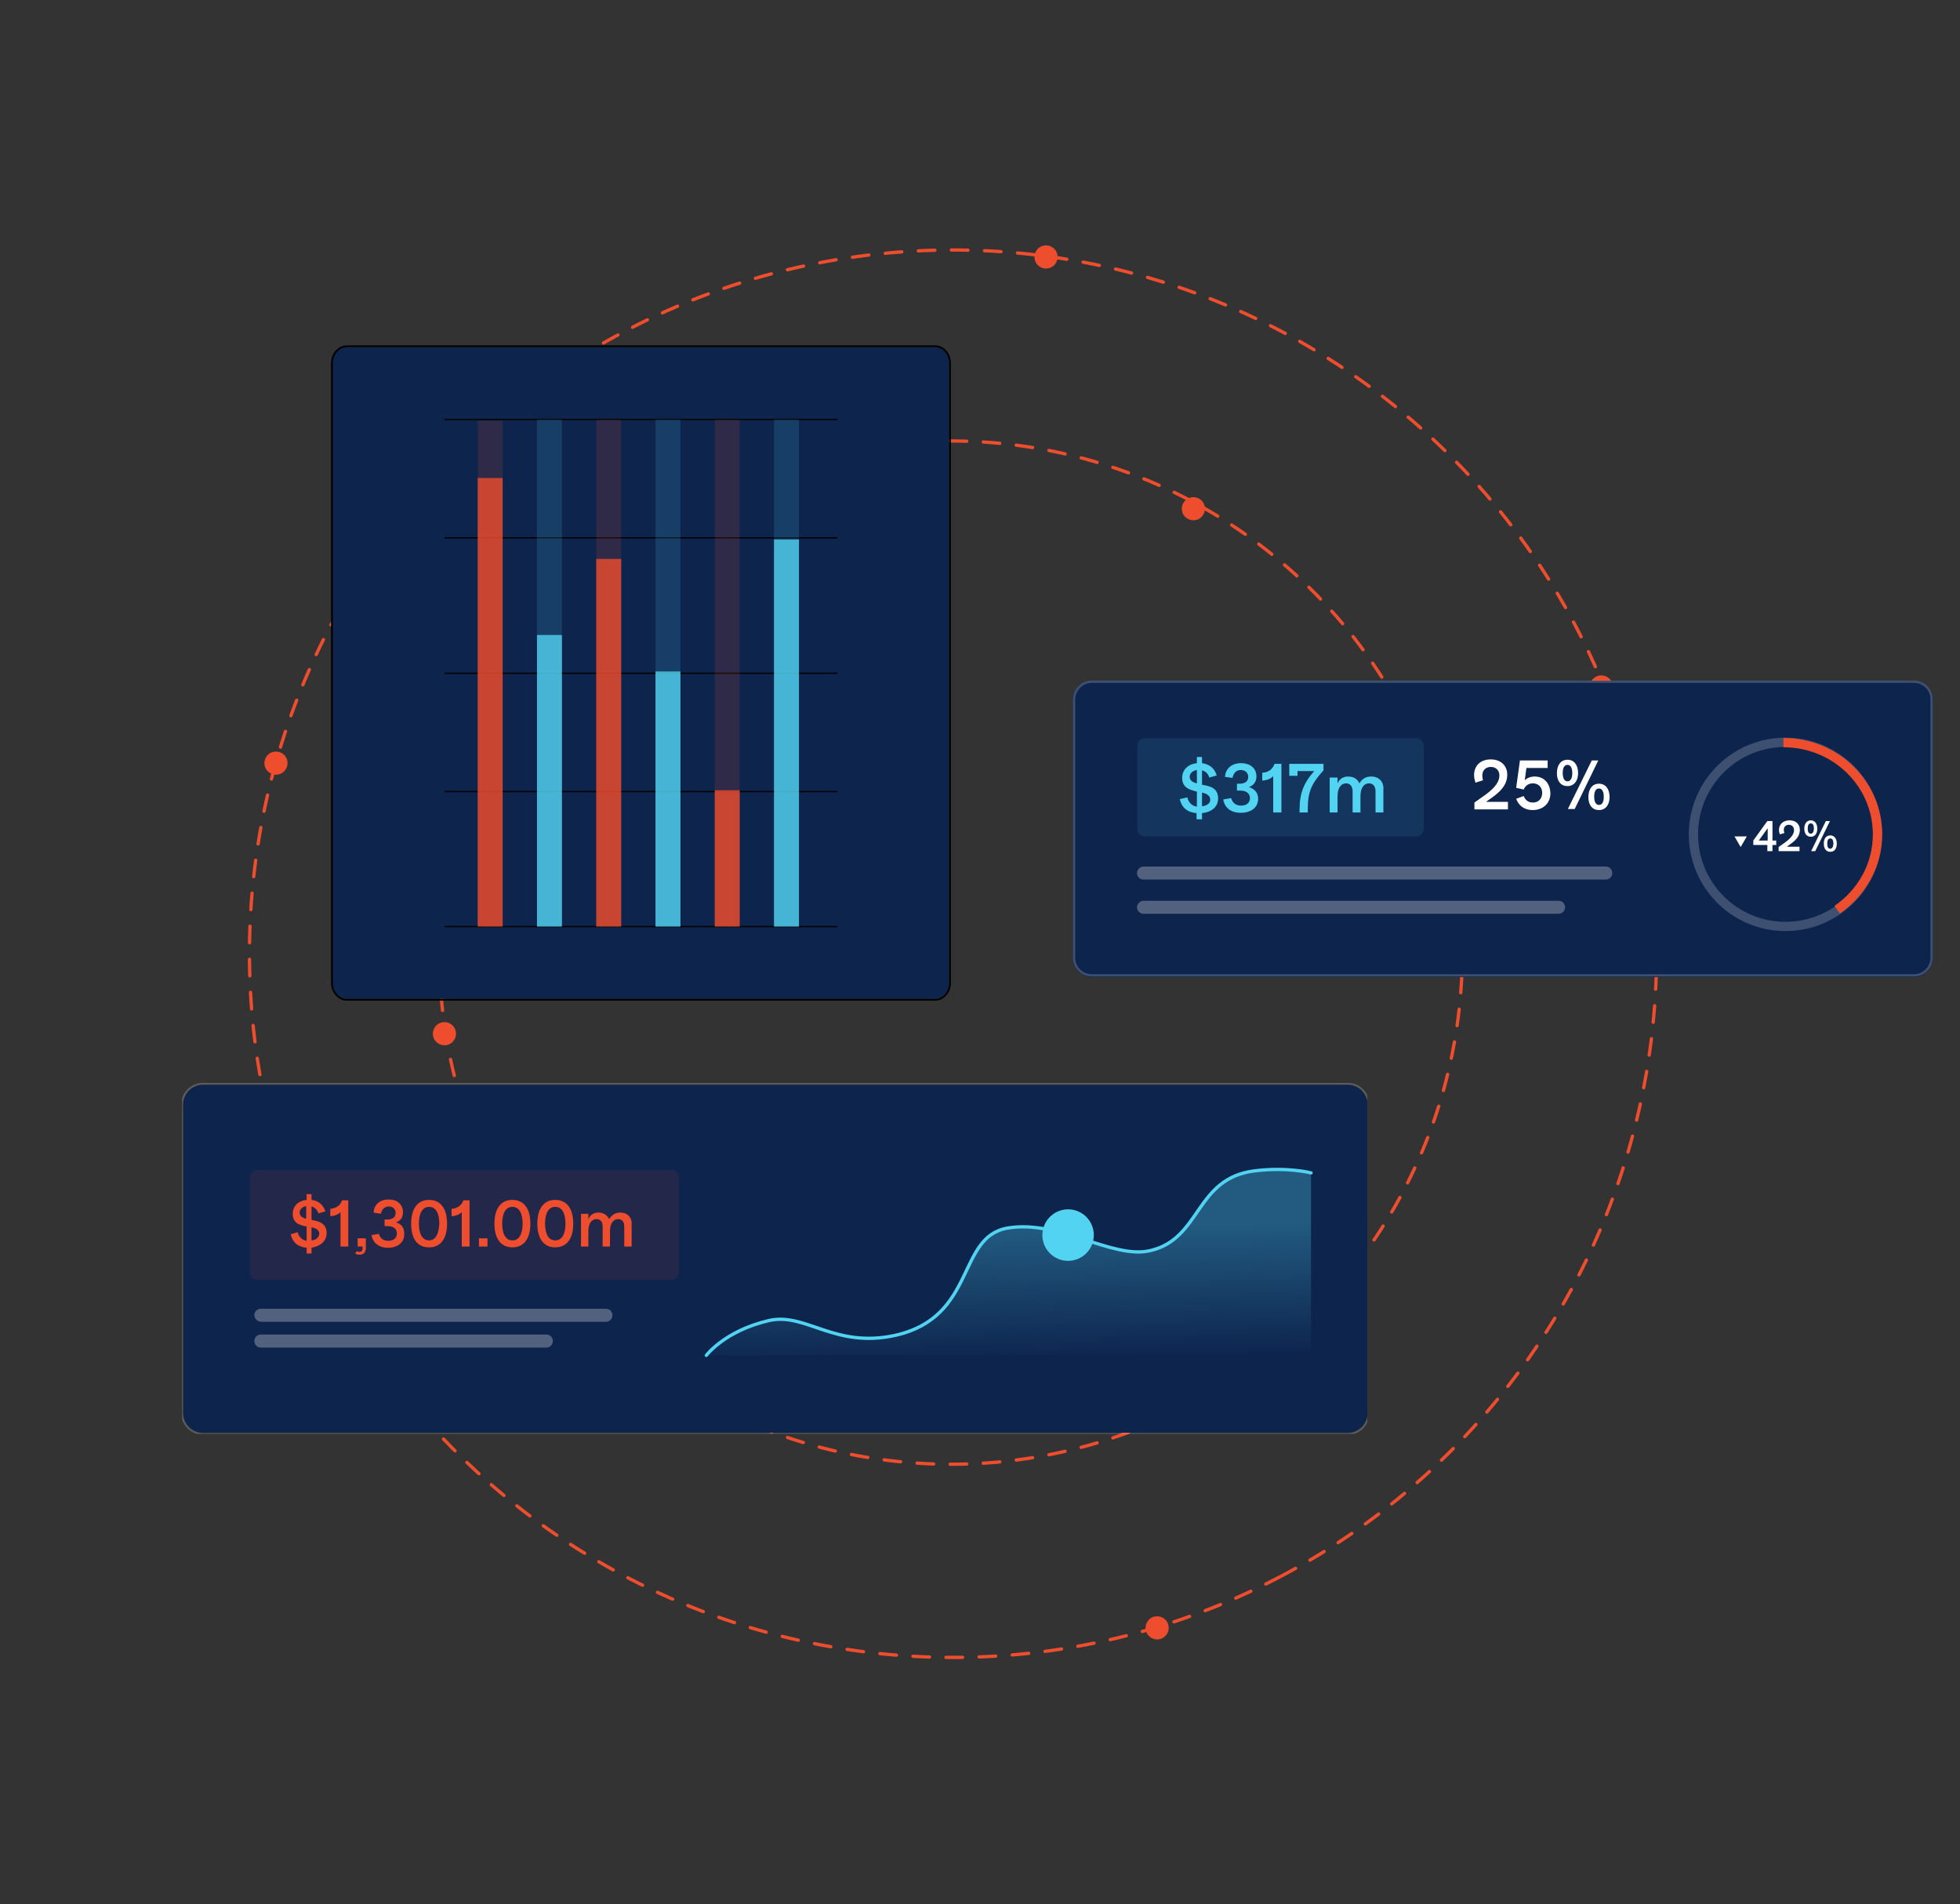
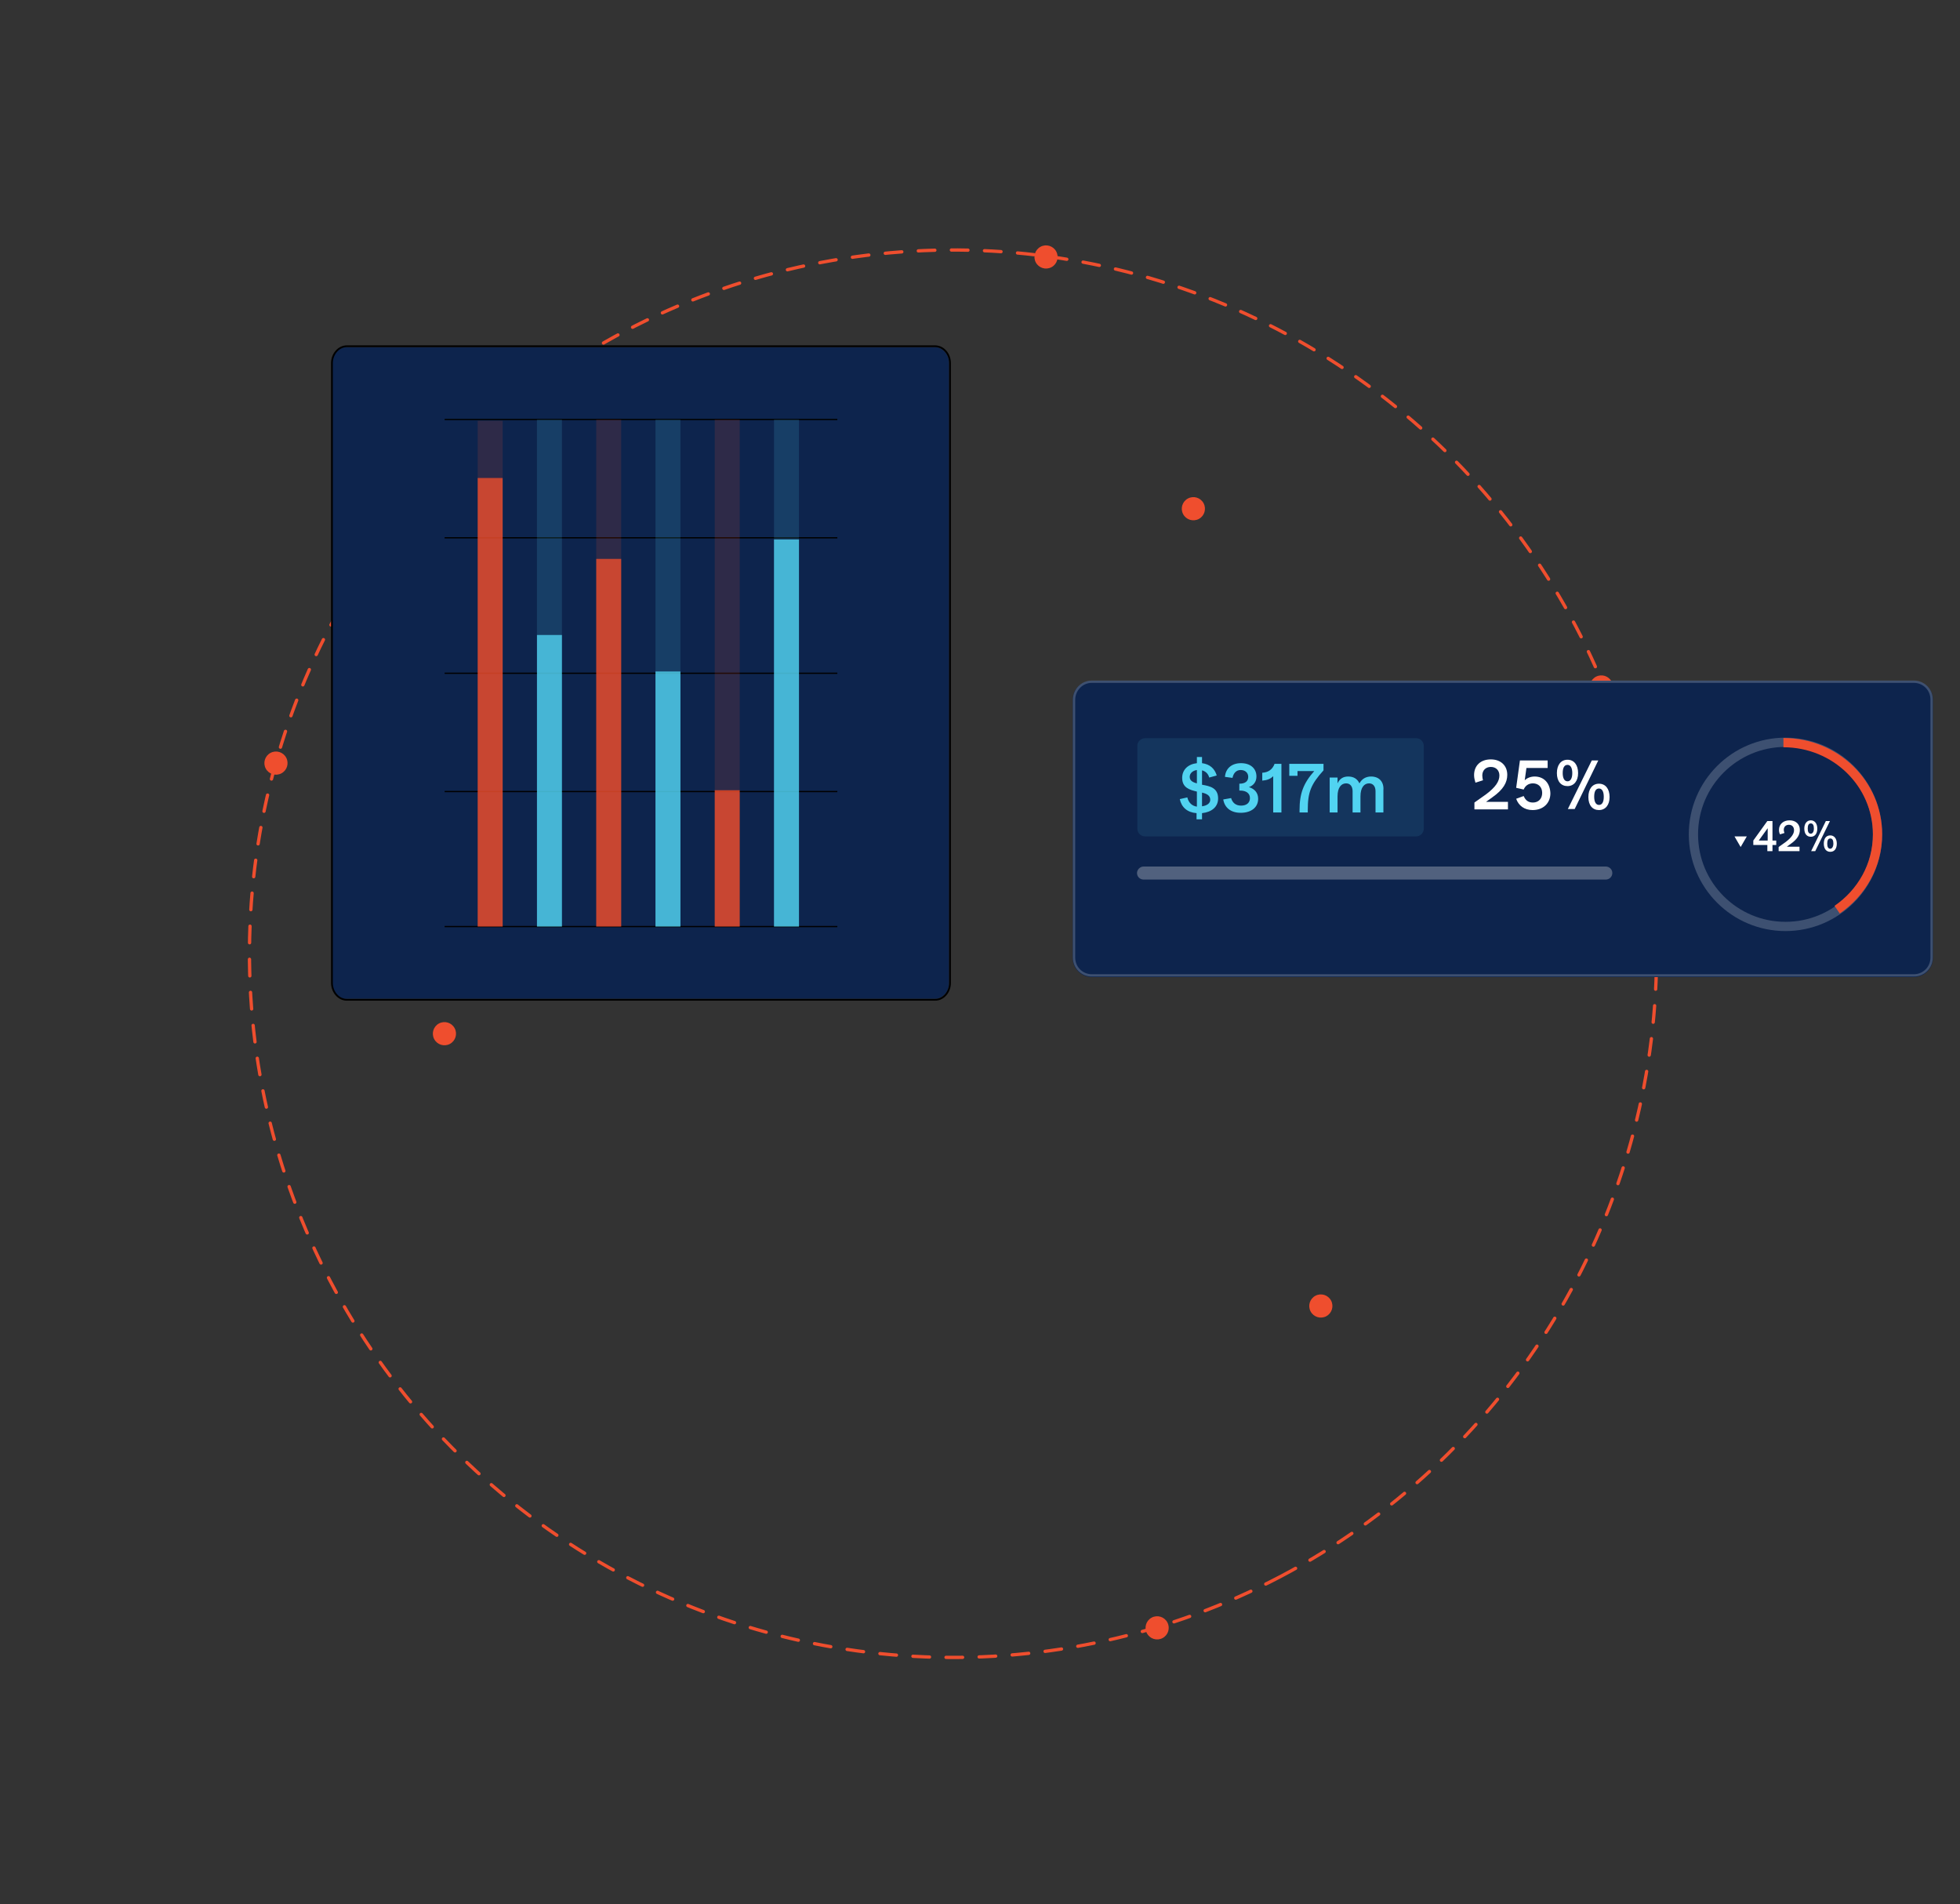
<svg xmlns="http://www.w3.org/2000/svg" width="592" height="575" viewBox="0 0 592 575" fill="none">
  <rect x="0" y="0" width="592" height="575" fill="#333333" stroke="none" />
  <circle cx="287.848" cy="287.992" r="212.5" transform="rotate(62.257 287.848 287.992)" stroke="#EF4E2E" stroke-linecap="round" stroke-dasharray="5 5" />
-   <circle cx="287.181" cy="287.66" r="154.5" transform="rotate(62.257 287.181 287.66)" stroke="#EF4E2E" stroke-linecap="round" stroke-dasharray="5 5" />
  <circle cx="315.943" cy="77.596" r="3.5" transform="rotate(62.257 315.943 77.596)" fill="#EF4E2E" />
  <circle cx="360.448" cy="153.618" r="3.5" transform="rotate(62.257 360.448 153.618)" fill="#EF4E2E" />
  <circle cx="483.67" cy="207.445" r="3.5" transform="rotate(62.257 483.67 207.445)" fill="#EF4E2E" />
  <circle cx="398.947" cy="394.372" r="3.5" transform="rotate(62.257 398.947 394.372)" fill="#EF4E2E" />
  <circle cx="134.239" cy="312.143" r="3.5" transform="rotate(62.257 134.239 312.143)" fill="#EF4E2E" />
  <circle cx="83.355" cy="230.437" r="3.5" transform="rotate(62.257 83.355 230.437)" fill="#EF4E2E" />
  <circle cx="349.504" cy="491.56" r="3.5" transform="rotate(62.257 349.504 491.56)" fill="#EF4E2E" />
  <path d="M330.091 236.138C330.607 235.932 330.917 235.621 330.917 235.001C330.917 234.174 330.297 233.658 329.367 233.658C328.437 233.658 327.713 234.174 327.713 235.105L328.54 235.208C328.644 234.691 328.954 234.381 329.367 234.381C329.884 234.381 330.194 234.691 330.194 235.105C330.194 235.621 329.884 235.828 329.264 235.828H328.954V236.552H329.264C329.884 236.552 330.297 236.862 330.297 237.379C330.297 237.895 329.884 238.206 329.367 238.206C328.85 238.206 328.437 237.895 328.334 237.482L327.403 237.585C327.507 238.412 328.23 238.929 329.264 238.929C330.401 238.929 331.124 238.309 331.124 237.482C331.124 236.862 330.711 236.345 330.091 236.138ZM333.501 233.658C332.468 233.658 331.744 234.381 331.744 235.415C331.744 236.345 332.468 237.069 333.398 237.069C333.915 237.069 334.432 236.862 334.638 236.448C334.638 237.585 334.225 238.206 333.501 238.206C333.088 238.206 332.778 237.895 332.571 237.379L331.848 237.585C332.054 238.412 332.675 238.929 333.501 238.929C334.742 238.929 335.465 237.895 335.465 236.242C335.362 234.588 334.638 233.658 333.501 233.658ZM333.501 236.345C332.985 236.345 332.571 235.932 332.571 235.415C332.571 234.795 332.985 234.484 333.501 234.484C334.018 234.484 334.432 234.898 334.432 235.415C334.432 235.932 334.018 236.345 333.501 236.345ZM337.222 233.761C337.016 234.381 336.602 234.691 335.879 234.691V235.518C336.395 235.518 336.706 235.311 337.016 235.105V238.929H337.843V233.864H337.222V233.761ZM341.46 238.826H342.39L340.943 236.552L342.287 235.208H341.253L339.806 236.758V233.761H338.979V238.826H339.806V237.792L340.426 237.172L341.46 238.826Z" fill="white" />
  <path d="M428.281 237.379C428.281 236.242 427.454 236.035 426.627 235.932V234.484C427.041 234.588 427.247 234.898 427.351 235.208L428.074 235.001C427.868 234.278 427.351 233.864 426.524 233.761V233.141H426.007V233.761C425.077 233.864 424.457 234.484 424.457 235.311C424.457 236.345 425.284 236.552 426.007 236.758V238.309C425.49 238.206 425.18 237.895 424.974 237.379L424.25 237.585C424.457 238.412 425.077 239.032 426.007 239.032V239.653H426.524V239.032C427.661 238.826 428.281 238.206 428.281 237.379ZM425.284 235.105C425.284 234.691 425.594 234.484 426.007 234.381V235.828C425.594 235.725 425.284 235.518 425.284 235.105ZM426.627 238.206V236.758C427.144 236.862 427.454 237.069 427.454 237.482C427.454 237.895 427.144 238.102 426.627 238.206ZM430.141 238.102L430.762 237.689C431.899 236.862 432.312 236.138 432.312 235.311C432.312 234.381 431.692 233.658 430.555 233.658C429.521 233.658 428.798 234.278 428.798 235.311C428.798 235.621 428.901 235.828 428.901 236.138L429.625 235.932C429.625 235.828 429.521 235.621 429.521 235.415C429.521 234.898 429.831 234.484 430.451 234.484C430.968 234.484 431.278 234.795 431.278 235.415C431.278 236.035 430.865 236.655 429.935 237.379L428.694 238.206V238.929H432.209V238.206H430.141V238.102ZM434.276 233.761C434.069 234.381 433.656 234.691 432.932 234.691V235.518C433.449 235.518 433.759 235.311 434.069 235.105V238.929H434.896V233.864H434.276V233.761ZM438.513 236.242C439.03 236.035 439.34 235.621 439.34 235.105C439.34 234.278 438.72 233.761 437.687 233.761C436.653 233.761 436.033 234.381 436.033 235.105C436.033 235.621 436.343 236.035 436.86 236.242C436.24 236.448 435.929 236.965 435.929 237.482C435.929 238.309 436.653 238.929 437.79 238.929C438.927 238.929 439.65 238.309 439.65 237.482C439.547 236.862 439.134 236.448 438.513 236.242ZM437.687 234.381C438.203 234.381 438.513 234.691 438.513 235.105C438.513 235.518 438.203 235.828 437.687 235.828C437.17 235.828 436.86 235.518 436.86 235.105C436.86 234.691 437.17 234.381 437.687 234.381ZM437.687 238.206C437.066 238.206 436.756 237.895 436.756 237.379C436.756 236.862 437.17 236.552 437.687 236.552C438.307 236.552 438.617 236.862 438.617 237.379C438.617 237.895 438.307 238.206 437.687 238.206ZM444.612 235.105C444.095 235.105 443.681 235.311 443.371 235.828C443.165 235.415 442.751 235.105 442.234 235.105C441.718 235.105 441.304 235.311 441.097 235.828V235.208H440.271V238.826H441.097V237.172C441.097 236.242 441.511 235.828 442.028 235.828C442.441 235.828 442.751 236.138 442.751 236.655V238.929H443.578V237.275C443.578 236.345 443.991 235.932 444.508 235.932C444.922 235.932 445.232 236.242 445.232 236.758V239.032H446.059V236.758C445.955 235.621 445.438 235.105 444.612 235.105Z" fill="white" />
  <path d="M501.354 231.797H507.866C508.589 231.797 509.21 232.417 509.21 233.141V239.653C509.21 240.376 508.589 240.996 507.866 240.996H501.354C500.631 240.996 500.011 240.376 500.011 239.653V233.141C500.114 232.417 500.631 231.797 501.354 231.797Z" stroke="white" stroke-opacity="0.31" stroke-width="0.586" />
  <path d="M329.78 205.543H578.047C581.251 205.543 583.835 208.127 583.835 211.331V289.267C583.835 292.471 581.251 295.055 578.047 295.055H329.78C326.576 295.055 323.992 292.471 323.992 289.267V211.331C323.992 208.127 326.576 205.543 329.78 205.543Z" fill="#0D244D" />
  <path d="M329.78 205.853H578.046C581.044 205.853 583.421 208.23 583.421 211.228V289.163C583.421 292.161 581.044 294.538 578.046 294.538H329.78C326.783 294.538 324.405 292.161 324.405 289.163V211.331C324.405 208.334 326.783 205.853 329.78 205.853Z" stroke="white" stroke-opacity="0.2" stroke-width="0.698" />
  <path opacity="0.1" d="M345.904 222.908H427.661C429.004 222.908 430.038 223.941 430.038 225.285V250.196C430.038 251.539 429.004 252.573 427.661 252.573H345.904C344.561 252.573 343.527 251.539 343.527 250.196V225.285C343.424 224.045 344.561 222.908 345.904 222.908Z" fill="#51D3F1" />
-   <path d="M367.92 241.1C367.92 237.895 365.439 237.379 363.062 236.965V232.624C364.199 232.934 364.922 233.658 365.233 234.795L367.506 234.174C366.886 232.107 365.439 230.763 363.062 230.453V228.593H361.512V230.453C358.824 230.763 357.067 232.417 357.067 234.898C357.067 237.895 359.341 238.516 361.512 239.032V243.58C360.065 243.374 359.031 242.443 358.618 240.79L356.344 241.306C356.861 243.787 358.618 245.338 361.408 245.544V247.405H363.062V245.544C365.956 245.234 367.92 243.684 367.92 241.1ZM359.341 234.588C359.341 233.554 360.168 232.727 361.512 232.521V236.552C360.271 236.242 359.341 235.725 359.341 234.588ZM363.062 243.477V239.342C364.406 239.653 365.543 240.169 365.543 241.513C365.543 242.547 364.612 243.27 363.062 243.477ZM377.222 237.689C378.669 237.172 379.496 236.035 379.496 234.484C379.496 232.004 377.636 230.453 374.845 230.453C372.054 230.453 370.194 232.004 369.987 234.588L372.261 234.898C372.571 233.451 373.398 232.521 374.742 232.521C376.085 232.521 377.015 233.347 377.015 234.588C377.015 235.932 376.085 236.655 374.328 236.655H373.605V238.722H374.535C376.395 238.722 377.532 239.549 377.532 240.996C377.532 242.443 376.499 243.27 374.845 243.27C373.294 243.27 372.261 242.443 371.847 240.996L369.47 241.41C369.884 243.89 371.744 245.441 374.742 245.441C377.946 245.441 380.013 243.787 380.013 241.203C380.013 239.446 378.979 238.205 377.222 237.689ZM384.974 230.66C384.354 232.314 383.114 233.244 381.253 233.347V235.725C382.7 235.621 383.734 235.208 384.561 234.381V245.338H387.041V230.66H384.974ZM389.418 230.66V234.278H391.899V232.831H396.964C393.656 236.552 392.519 239.653 392.519 244.614V245.338H395V244.614C395 239.239 395.93 236.862 399.754 232.624V230.66H389.418ZM414.121 234.484C412.571 234.484 411.33 235.208 410.607 236.552C409.987 235.208 408.85 234.484 407.196 234.484C405.646 234.484 404.612 235.208 403.992 236.552V234.795H401.615V245.338H403.992V240.479C403.992 237.792 405.129 236.552 406.576 236.552C407.816 236.552 408.54 237.482 408.54 238.929V245.338H410.917V240.479C410.917 237.792 412.054 236.552 413.501 236.552C414.741 236.552 415.465 237.482 415.465 238.929V245.338H417.842V238.619C418.049 236.138 416.602 234.484 414.121 234.484Z" fill="#51D3F1" />
+   <path d="M367.92 241.1C367.92 237.895 365.439 237.379 363.062 236.965V232.624C364.199 232.934 364.922 233.658 365.233 234.795L367.506 234.174C366.886 232.107 365.439 230.763 363.062 230.453V228.593H361.512V230.453C358.824 230.763 357.067 232.417 357.067 234.898C357.067 237.895 359.341 238.516 361.512 239.032V243.58C360.065 243.374 359.031 242.443 358.618 240.79L356.344 241.306C356.861 243.787 358.618 245.338 361.408 245.544V247.405H363.062V245.544C365.956 245.234 367.92 243.684 367.92 241.1ZM359.341 234.588C359.341 233.554 360.168 232.727 361.512 232.521V236.552C360.271 236.242 359.341 235.725 359.341 234.588ZM363.062 243.477V239.342C364.406 239.653 365.543 240.169 365.543 241.513C365.543 242.547 364.612 243.27 363.062 243.477ZM377.222 237.689C378.669 237.172 379.496 236.035 379.496 234.484C379.496 232.004 377.636 230.453 374.845 230.453C372.054 230.453 370.194 232.004 369.987 234.588L372.261 234.898C372.571 233.451 373.398 232.521 374.742 232.521C376.085 232.521 377.015 233.347 377.015 234.588C377.015 235.932 376.085 236.655 374.328 236.655V238.722H374.535C376.395 238.722 377.532 239.549 377.532 240.996C377.532 242.443 376.499 243.27 374.845 243.27C373.294 243.27 372.261 242.443 371.847 240.996L369.47 241.41C369.884 243.89 371.744 245.441 374.742 245.441C377.946 245.441 380.013 243.787 380.013 241.203C380.013 239.446 378.979 238.205 377.222 237.689ZM384.974 230.66C384.354 232.314 383.114 233.244 381.253 233.347V235.725C382.7 235.621 383.734 235.208 384.561 234.381V245.338H387.041V230.66H384.974ZM389.418 230.66V234.278H391.899V232.831H396.964C393.656 236.552 392.519 239.653 392.519 244.614V245.338H395V244.614C395 239.239 395.93 236.862 399.754 232.624V230.66H389.418ZM414.121 234.484C412.571 234.484 411.33 235.208 410.607 236.552C409.987 235.208 408.85 234.484 407.196 234.484C405.646 234.484 404.612 235.208 403.992 236.552V234.795H401.615V245.338H403.992V240.479C403.992 237.792 405.129 236.552 406.576 236.552C407.816 236.552 408.54 237.482 408.54 238.929V245.338H410.917V240.479C410.917 237.792 412.054 236.552 413.501 236.552C414.741 236.552 415.465 237.482 415.465 238.929V245.338H417.842V238.619C418.049 236.138 416.602 234.484 414.121 234.484Z" fill="#51D3F1" />
  <path d="M448.849 242.133L450.709 240.79C454.12 238.412 455.257 236.242 455.257 233.968C455.257 231.177 453.293 229.316 450.296 229.316C447.195 229.316 445.231 231.177 445.231 234.071C445.231 234.898 445.438 235.622 445.645 236.345L447.919 235.622C447.815 235.208 447.712 234.691 447.712 234.174C447.712 232.624 448.746 231.59 450.296 231.59C451.846 231.59 452.88 232.624 452.88 234.174C452.88 235.932 451.743 237.689 448.849 239.859L445.335 242.34V244.407H455.464V242.133H448.849ZM463.526 234.485C462.389 234.485 461.252 234.898 460.528 235.622L461.045 231.9H467.453V229.626H459.081L457.945 237.895L460.218 238.412C460.632 237.379 461.562 236.552 463.009 236.552C464.663 236.552 465.8 237.689 465.8 239.446C465.8 241.203 464.663 242.34 463.009 242.34C461.562 242.34 460.735 241.617 460.218 240.376L457.945 241.203C458.668 243.27 460.425 244.614 462.906 244.614C466.11 244.614 468.28 242.547 468.28 239.549C468.177 236.448 466.317 234.485 463.526 234.485ZM473.448 237.379C475.412 237.379 476.652 235.828 476.652 233.451C476.652 230.97 475.412 229.42 473.448 229.42C471.484 229.42 470.244 230.97 470.244 233.451C470.244 235.932 471.484 237.379 473.448 237.379ZM473.552 244.304H475.619L482.75 229.626H480.787L473.552 244.304ZM473.448 235.932C472.518 235.932 472.001 235.001 472.001 233.451C472.001 231.797 472.518 230.97 473.448 230.97C474.378 230.97 474.895 231.9 474.895 233.451C474.895 235.001 474.378 235.932 473.448 235.932ZM482.957 244.614C484.921 244.614 486.161 243.064 486.161 240.686C486.161 238.206 484.921 236.655 482.957 236.655C480.993 236.655 479.753 238.206 479.753 240.686C479.753 243.167 480.993 244.614 482.957 244.614ZM482.957 243.064C482.027 243.064 481.51 242.133 481.51 240.583C481.51 238.929 482.027 238.102 482.957 238.102C483.887 238.102 484.404 239.032 484.404 240.583C484.404 242.237 483.887 243.064 482.957 243.064Z" fill="white" />
  <path d="M536.496 253.813H535.359V247.922H533.809L529.571 253.813V255.157H533.809V257.017H535.359V255.157H536.496V253.813ZM533.912 250.092V253.813H531.225L533.912 250.092ZM539.7 255.674L540.837 254.847C542.904 253.4 543.628 252.056 543.628 250.609C543.628 248.852 542.388 247.715 540.527 247.715C538.667 247.715 537.323 248.852 537.323 250.609C537.323 251.126 537.427 251.539 537.633 251.953L538.977 251.539C538.874 251.229 538.77 250.919 538.77 250.609C538.77 249.679 539.39 249.059 540.321 249.059C541.251 249.059 541.871 249.679 541.871 250.712C541.871 251.746 541.147 252.883 539.39 254.227L537.22 255.777V257.017H543.525V255.674H539.7ZM546.935 252.676C548.176 252.676 548.899 251.746 548.899 250.196C548.899 248.645 548.072 247.715 546.935 247.715C545.799 247.715 544.972 248.645 544.972 250.196C544.972 251.746 545.695 252.676 546.935 252.676ZM547.039 257.017H548.279L552.724 247.922H551.483L547.039 257.017ZM546.935 251.746C546.315 251.746 546.005 251.229 546.005 250.196C546.005 249.162 546.315 248.645 546.935 248.645C547.556 248.645 547.866 249.162 547.866 250.196C547.866 251.229 547.452 251.746 546.935 251.746ZM552.827 257.224C554.067 257.224 554.791 256.294 554.791 254.743C554.791 253.193 553.964 252.263 552.827 252.263C551.587 252.263 550.863 253.193 550.863 254.743C550.863 256.294 551.587 257.224 552.827 257.224ZM552.827 256.294C552.207 256.294 551.897 255.777 551.897 254.743C551.897 253.71 552.207 253.193 552.827 253.193C553.447 253.193 553.757 253.71 553.757 254.743C553.757 255.674 553.344 256.294 552.827 256.294Z" fill="white" />
  <path d="M539.288 279.757C554.643 279.757 567.091 267.309 567.091 251.953C567.091 236.597 554.643 224.148 539.288 224.148C523.932 224.148 511.484 236.597 511.484 251.953C511.484 267.309 523.932 279.757 539.288 279.757Z" stroke="white" stroke-opacity="0.2" stroke-width="2.793" />
  <path d="M538.667 224.252C554.377 224.252 567.091 236.655 567.091 251.953C567.091 261.359 562.233 269.628 554.894 274.693" stroke="#EF4E2E" stroke-width="2.793" />
  <path d="M345.388 261.669H485.025C486.058 261.669 486.988 262.496 486.988 263.633C486.988 264.666 486.161 265.597 485.025 265.597H345.388C344.354 265.597 343.424 264.77 343.424 263.633C343.424 262.599 344.354 261.669 345.388 261.669Z" fill="#F0F0F0" fill-opacity="0.3" />
-   <path d="M345.388 272.005H470.761C471.795 272.005 472.725 272.832 472.725 273.969C472.725 275.003 471.898 275.933 470.761 275.933H345.388C344.354 275.933 343.424 275.106 343.424 273.969C343.424 272.935 344.354 272.005 345.388 272.005Z" fill="#F0F0F0" fill-opacity="0.3" />
  <path d="M525.747 255.778L523.887 252.573H527.608L525.747 255.778Z" fill="white" />
  <path d="M100.259 296.794V109.676C100.259 106.963 102.206 104.856 104.502 104.856H282.41C284.8 104.856 286.654 107.063 286.654 109.676V296.787C286.654 299.499 284.707 301.607 282.41 301.607H104.509C102.206 301.607 100.266 299.4 100.266 296.787L100.259 296.794Z" fill="#0D244D" />
  <path d="M100.259 296.794V109.676C100.259 106.864 102.291 104.557 104.766 104.557H282.439C284.914 104.557 286.946 106.864 286.946 109.676V296.787C286.946 299.599 284.914 301.906 282.439 301.906H104.766C102.291 301.906 100.259 299.599 100.259 296.787V296.794Z" stroke="black" stroke-width="0.54" />
  <path d="M252.912 279.792H134.3" stroke="black" stroke-width="0.38" />
  <path d="M252.912 203.303H134.3" stroke="black" stroke-width="0.38" />
  <path d="M252.912 239.023H134.3" stroke="black" stroke-width="0.38" />
  <path d="M252.912 162.399H134.3" stroke="black" stroke-width="0.38" />
  <path d="M252.912 126.671H134.3" stroke="black" stroke-width="0.38" />
  <path opacity="0.8" d="M151.824 144.336H144.285V279.792H151.824V144.336Z" fill="#EF4E2E" />
  <path opacity="0.8" d="M187.626 168.771H180.088V279.792H187.626V168.771Z" fill="#EF4E2E" />
  <path opacity="0.8" d="M169.725 191.747H162.187V279.792H169.725V191.747Z" fill="#51D3F1" />
  <path opacity="0.15" d="M151.824 127.07H144.285V279.792H151.824V127.07Z" fill="#EF4E2E" />
  <path opacity="0.15" d="M187.626 126.671H180.088V279.792H187.626V126.671Z" fill="#EF4E2E" />
  <path opacity="0.15" d="M169.725 126.671H162.187V279.792H169.725V126.671Z" fill="#51D3F1" />
  <path opacity="0.15" d="M241.323 126.671H233.784V279.792H241.323V126.671Z" fill="#51D3F1" />
  <path opacity="0.8" d="M241.323 162.926H233.784V279.792H241.323V162.926Z" fill="#51D3F1" />
  <path opacity="0.15" d="M223.421 126.671H215.883V279.792H223.421V126.671Z" fill="#EF4E2E" />
  <path opacity="0.8" d="M223.421 238.624H215.883V279.792H223.421V238.624Z" fill="#EF4E2E" />
  <path opacity="0.15" d="M205.52 126.671H197.981V279.792H205.52V126.671Z" fill="#51D3F1" />
  <path opacity="0.8" d="M205.52 202.769H197.981V279.792H205.52V202.769Z" fill="#51D3F1" />
  <g clip-path="url(#clip0_2170_2023)">
    <path fill-rule="evenodd" clip-rule="evenodd" d="M174.991 374.07V387.413H99.148V374.07H174.991ZM112.467 377.035H110.741C110.494 377.035 110.247 377.282 110.247 377.529V383.953C110.247 384.324 110.494 384.448 110.741 384.448C110.987 384.448 111.234 384.324 111.234 383.953V381.112H112.467C113.577 381.112 114.44 380.124 114.44 379.012C114.44 377.9 113.7 377.035 112.467 377.035ZM145.517 383.83L143.544 377.406C143.421 377.159 143.174 377.035 142.927 377.035C142.681 377.035 142.434 377.159 142.311 377.406L140.338 383.83V383.953C140.338 384.2 140.584 384.448 140.831 384.448C141.077 384.448 141.201 384.324 141.324 384.077L141.694 382.718H144.037L144.53 384.077C144.654 384.324 144.777 384.448 145.024 384.448C145.394 384.448 145.517 384.2 145.517 383.953V383.83ZM171.784 383.83L169.811 377.406C169.688 377.159 169.441 377.035 169.195 377.035C168.948 377.035 168.701 377.159 168.578 377.406L166.605 383.83V383.953C166.605 384.2 166.852 384.448 167.098 384.448C167.345 384.448 167.468 384.324 167.591 384.077L167.961 382.718H170.304L170.798 384.077C170.921 384.324 171.044 384.448 171.291 384.448C171.661 384.448 171.784 384.2 171.784 383.953C171.908 383.953 171.908 383.83 171.784 383.83ZM169.195 378.888L170.058 381.73H168.331L169.195 378.888ZM163.399 377.529C163.399 377.282 163.152 377.035 162.905 377.035H162.782C162.535 377.035 162.412 377.159 162.289 377.282L160.685 380.865L159.082 377.282C158.959 377.035 158.836 377.035 158.589 377.035H158.466C158.219 377.035 157.972 377.282 157.972 377.529V384.077C157.972 384.448 158.219 384.571 158.466 384.571C158.712 384.571 158.959 384.448 158.959 384.077V379.506L160.192 382.224C160.316 382.471 160.562 382.594 160.685 382.594C160.932 382.594 161.179 382.471 161.179 382.224L162.289 379.506V384.077C162.289 384.448 162.535 384.571 162.782 384.571C163.029 384.571 163.275 384.448 163.275 384.077V377.529H163.399ZM154.273 383.953V377.406C154.273 377.159 154.026 376.911 153.78 376.911H153.656C153.41 376.911 153.286 377.035 153.163 377.159L151.56 380.741L149.957 377.282C149.833 377.035 149.71 377.035 149.463 377.035H149.34C149.093 377.035 148.847 377.282 148.847 377.529V384.077C148.847 384.448 149.093 384.571 149.34 384.571C149.587 384.571 149.833 384.448 149.833 384.077V379.506L151.066 382.224C151.19 382.471 151.436 382.594 151.56 382.594C151.806 382.594 152.053 382.471 152.053 382.224L153.163 379.506V384.077C153.163 384.448 153.41 384.571 153.656 384.571C153.903 384.571 154.273 384.324 154.273 383.953ZM142.927 378.888L143.791 381.73H142.064L142.927 378.888ZM137.255 382.347V380.741C137.255 380.494 137.008 380.247 136.761 380.247H135.405C135.035 380.247 134.911 380.494 134.911 380.741C134.911 380.988 135.035 381.235 135.405 381.235H136.268V382.347C136.268 382.965 135.775 383.459 135.158 383.459H135.035C134.418 383.459 133.925 382.965 133.925 382.471V379.012C133.925 378.394 134.418 378.023 135.035 378.023H135.158C135.651 378.023 136.145 378.27 136.268 378.765C136.268 379.135 136.515 379.259 136.761 379.259C137.008 379.259 137.255 379.135 137.255 378.765C137.131 377.776 136.268 377.035 135.158 377.035H135.035C133.925 377.035 132.938 377.9 132.938 379.135V382.594C132.938 383.706 133.802 384.695 135.035 384.695H135.158C136.268 384.448 137.255 383.583 137.255 382.347ZM129.362 383.953V377.406C129.362 377.035 129.115 376.911 128.869 376.911C128.622 376.911 128.375 377.035 128.375 377.406V381.853L126.402 377.282C126.279 376.911 126.032 376.911 125.909 376.911H125.786C125.416 376.911 125.292 377.159 125.292 377.406V383.953C125.292 384.324 125.539 384.448 125.786 384.448C126.032 384.448 126.279 384.324 126.279 383.953V379.382L128.252 383.953C128.375 384.324 128.622 384.448 128.869 384.448H128.992C129.115 384.448 129.362 384.2 129.362 383.953ZM118.633 381.112H120.483C120.853 381.112 120.976 380.865 120.976 380.618C120.976 380.371 120.853 380.124 120.483 380.124H118.633V378.023H121.346C121.716 378.023 121.839 377.776 121.839 377.529C121.839 377.282 121.716 377.035 121.346 377.035H118.14C117.893 377.035 117.647 377.282 117.647 377.529V383.953C117.647 384.2 117.893 384.448 118.14 384.448H121.346C121.716 384.448 121.839 384.2 121.839 383.953C121.839 383.706 121.716 383.459 121.346 383.459H118.633V381.112ZM112.467 380.124H111.234V378.023H112.467C113.084 378.023 113.454 378.518 113.454 379.135C113.454 379.629 113.084 380.124 112.467 380.124ZM106.671 382.471V379.012C106.671 377.9 105.808 376.911 104.575 376.911H104.451C103.341 376.911 102.355 377.776 102.355 379.012V382.471C102.355 383.583 103.341 384.571 104.451 384.571H104.575C105.684 384.448 106.671 383.583 106.671 382.471ZM104.575 383.459C103.958 383.459 103.465 382.965 103.465 382.471V379.012C103.465 378.394 103.958 378.023 104.575 378.023H104.698C105.314 378.023 105.808 378.517 105.808 379.012V382.471C105.684 382.965 105.191 383.459 104.575 383.459Z" fill="white" />
    <path d="M357.505 428.058V430.9L355.779 428.058H355.162V431.641H355.655V428.676L357.382 431.641H357.998V428.058H357.505ZM359.848 429.047C359.108 429.047 358.615 429.541 358.615 430.406C358.615 431.147 359.232 431.765 359.848 431.765C360.342 431.765 360.712 431.517 360.958 431.147L360.712 430.9C360.588 431.147 360.342 431.394 359.972 431.394C359.602 431.394 359.232 431.147 359.108 430.529H360.958C361.082 429.664 360.588 429.047 359.848 429.047ZM359.848 429.294C360.218 429.294 360.465 429.541 360.588 430.035H359.108C359.108 429.664 359.478 429.294 359.848 429.294ZM362.685 431.147C362.561 431.27 362.561 431.27 362.438 431.27C362.315 431.27 362.191 431.147 362.191 430.9V429.417H362.808V429.047H362.068V428.305L361.575 428.552V429.047H361.205V429.417H361.575V430.9C361.575 431.394 361.821 431.641 362.191 431.641C362.438 431.641 362.685 431.517 362.808 431.394L362.685 431.147ZM365.644 428.058H364.288V431.641H365.644C366.631 431.641 367.371 431.023 367.371 429.911C367.371 428.676 366.631 428.058 365.644 428.058ZM365.644 431.147H364.904V428.429H365.644C366.384 428.429 366.878 428.923 366.878 429.788C366.878 430.653 366.384 431.147 365.644 431.147ZM367.864 428.552H368.357V428.058H367.864V428.552ZM367.864 431.517H368.357V429.047H367.864V431.517ZM369.714 428.676C369.714 428.429 369.837 428.305 369.961 428.305C370.084 428.305 370.207 428.305 370.207 428.429L370.454 428.182C370.331 427.935 370.207 427.811 369.961 427.811C369.467 427.811 369.221 428.058 369.221 428.552V428.923H368.851V429.294H369.221V431.394H369.714V429.294H370.331V428.923H369.714V428.676ZM371.317 428.676C371.317 428.429 371.44 428.305 371.564 428.305C371.687 428.305 371.81 428.305 371.81 428.429L372.057 428.182C371.934 427.935 371.81 427.811 371.564 427.811C371.071 427.811 370.824 428.058 370.824 428.552V428.923H370.454V429.294H370.824V431.394H371.317V429.294H371.934V428.923H371.317V428.676ZM373.414 429.047C372.674 429.047 372.18 429.541 372.18 430.406C372.18 431.147 372.797 431.765 373.414 431.765C373.907 431.765 374.277 431.517 374.523 431.147L374.277 430.9C374.153 431.147 373.907 431.394 373.537 431.394C373.167 431.394 372.797 431.147 372.674 430.529H374.523C374.647 429.664 374.277 429.047 373.414 429.047ZM373.414 429.294C373.784 429.294 374.03 429.541 374.153 430.035H372.674C372.674 429.664 373.044 429.294 373.414 429.294ZM376.25 429.047C376.003 429.047 375.757 429.17 375.633 429.541V429.17H375.14V431.641H375.633V430.529C375.633 429.788 375.88 429.417 376.25 429.417C376.373 429.417 376.373 429.417 376.497 429.417L376.62 429.047C376.497 429.047 376.373 429.047 376.25 429.047ZM377.976 429.047C377.237 429.047 376.743 429.541 376.743 430.406C376.743 431.147 377.36 431.765 377.976 431.765C378.47 431.765 378.84 431.517 379.086 431.147L378.84 430.9C378.716 431.147 378.47 431.394 378.1 431.394C377.73 431.394 377.36 431.147 377.237 430.529H379.086C379.086 429.664 378.716 429.047 377.976 429.047ZM377.853 429.294C378.223 429.294 378.47 429.541 378.593 430.035H377.113C377.237 429.664 377.483 429.294 377.853 429.294ZM380.936 429.047C380.566 429.047 380.32 429.17 380.073 429.541V429.047H379.58V431.517H380.073V430.282C380.073 429.664 380.443 429.294 380.813 429.294C381.183 429.294 381.429 429.541 381.429 429.911V431.394H381.923V429.788C381.799 429.417 381.429 429.047 380.936 429.047ZM383.526 431.641C384.019 431.641 384.512 431.394 384.636 430.9L384.266 430.776C384.142 431.147 383.896 431.27 383.526 431.27C383.033 431.27 382.786 430.9 382.786 430.282C382.786 429.664 383.156 429.294 383.526 429.294C383.896 429.294 384.142 429.541 384.266 429.788L384.636 429.664C384.512 429.17 384.142 428.923 383.526 428.923C382.786 428.923 382.293 429.417 382.293 430.282C382.293 431.147 382.786 431.641 383.526 431.641ZM386.362 429.047C385.622 429.047 385.129 429.541 385.129 430.406C385.129 431.147 385.746 431.765 386.362 431.765C386.856 431.765 387.226 431.517 387.472 431.147L387.225 430.9C387.102 431.147 386.856 431.394 386.486 431.394C386.116 431.394 385.746 431.147 385.622 430.529H387.472C387.472 429.664 387.102 429.047 386.362 429.047ZM386.239 429.294C386.609 429.294 386.856 429.541 386.979 430.035H385.499C385.622 429.664 385.869 429.294 386.239 429.294Z" fill="white" />
    <path d="M55.37 426.699V333.548C55.37 330.212 58.083 327.618 61.289 327.618H407.081C410.41 327.618 413 330.336 413 333.548V426.699C413 430.035 410.287 432.629 407.081 432.629H61.289C57.96 432.629 55.37 429.911 55.37 426.699Z" fill="#0D244D" />
    <path d="M55 426.699V333.548C55 330.089 57.836 327.247 61.289 327.247H407.081C410.534 327.247 413.37 330.089 413.37 333.548V426.699C413.37 430.158 410.534 433 407.081 433H61.289C57.836 433 55 430.158 55 426.699Z" stroke="white" stroke-opacity="0.2" stroke-width="0.54" />
    <path d="M76.828 397.172C76.828 396.061 77.691 395.196 78.801 395.196H183.007C184.117 395.196 184.98 396.061 184.98 397.172C184.98 398.284 184.117 399.149 183.007 399.149H78.801C77.691 399.026 76.828 398.161 76.828 397.172Z" fill="#F0F0F0" fill-opacity="0.3" />
    <path d="M76.828 404.956C76.828 403.844 77.691 402.979 78.801 402.979H165.002C166.112 402.979 166.976 403.844 166.976 404.956C166.976 406.068 166.112 406.932 165.002 406.932H78.801C77.691 406.932 76.828 406.068 76.828 404.956Z" fill="#F0F0F0" fill-opacity="0.3" />
    <path opacity="0.1" d="M77.692 353.315H202.862C204.095 353.315 205.082 354.303 205.082 355.538V384.2C205.082 385.436 204.095 386.424 202.862 386.424H77.692C76.458 386.424 75.472 385.436 75.472 384.2V355.538C75.472 354.303 76.458 353.315 77.692 353.315Z" fill="#EF4E2E" />
    <path d="M98.656 372.34C98.656 369.375 96.313 368.758 94.093 368.387V364.31C95.08 364.557 95.82 365.298 96.189 366.41L98.286 365.793C97.669 363.939 96.313 362.58 94.093 362.333V360.604H92.613V362.333C90.147 362.58 88.42 364.187 88.42 366.534C88.42 369.375 90.517 369.993 92.613 370.364V374.688C91.257 374.441 90.27 373.576 89.9 372.093L87.804 372.711C88.297 375.058 89.9 376.541 92.613 376.788V378.518H94.093V376.788C96.806 376.294 98.656 374.811 98.656 372.34ZM90.517 366.163C90.517 365.175 91.257 364.434 92.49 364.187V368.016C91.38 367.769 90.517 367.275 90.517 366.163ZM94.093 374.564V370.611C95.326 370.858 96.436 371.352 96.436 372.587C96.313 373.699 95.45 374.441 94.093 374.564ZM103.342 362.457C102.726 364.063 101.616 364.804 99.766 365.051V367.275C101.122 367.152 102.109 366.781 102.849 366.04V376.417H105.192V362.457H103.342ZM108.028 373.946V376.417H109.508V377.159C109.508 377.653 109.138 378.023 108.645 378.023C108.275 378.023 108.028 378.023 107.782 377.776L107.288 378.518C107.658 378.765 108.028 378.888 108.645 378.888C109.755 378.888 110.495 378.147 110.495 376.911V373.946H108.028ZM119.62 369.128C120.977 368.634 121.717 367.646 121.717 366.04C121.717 363.692 119.99 362.21 117.401 362.21C114.811 362.21 112.961 363.692 112.838 366.163L115.058 366.534C115.304 365.175 116.167 364.31 117.401 364.31C118.634 364.31 119.497 365.051 119.497 366.287C119.497 367.522 118.634 368.263 116.907 368.263H116.167V370.24H117.031C118.757 370.24 119.867 370.981 119.867 372.464C119.867 373.823 118.881 374.688 117.277 374.688C115.798 374.688 114.811 373.946 114.441 372.587L112.221 372.958C112.591 375.305 114.441 376.788 117.154 376.788C120.114 376.788 122.087 375.182 122.087 372.835C122.21 370.858 121.347 369.622 119.62 369.128ZM129.609 376.664C133.062 376.664 135.036 374.07 135.036 369.499C135.036 364.928 133.062 362.333 129.609 362.333C126.156 362.333 124.183 364.928 124.183 369.499C124.183 374.07 126.033 376.664 129.609 376.664ZM129.609 374.564C127.636 374.564 126.526 372.711 126.526 369.499C126.526 366.287 127.636 364.434 129.609 364.434C131.583 364.434 132.692 366.287 132.692 369.499C132.569 372.711 131.459 374.564 129.609 374.564ZM139.968 362.457C139.352 364.063 138.242 364.804 136.392 365.051V367.275C137.749 367.152 138.735 366.781 139.475 366.04V376.417H141.818V362.457H139.968ZM144.655 376.417H147.244V373.946H144.655V376.417ZM154.767 376.664C158.22 376.664 160.193 374.07 160.193 369.499C160.193 364.928 158.22 362.333 154.767 362.333C151.314 362.333 149.341 364.928 149.341 369.499C149.341 374.07 151.314 376.664 154.767 376.664ZM154.767 374.564C152.794 374.564 151.684 372.711 151.684 369.499C151.684 366.287 152.794 364.434 154.767 364.434C156.74 364.434 157.85 366.287 157.85 369.499C157.85 372.711 156.74 374.564 154.767 374.564ZM167.716 376.664C171.169 376.664 173.142 374.07 173.142 369.499C173.142 364.928 171.169 362.333 167.716 362.333C164.263 362.333 162.289 364.928 162.289 369.499C162.289 374.07 164.263 376.664 167.716 376.664ZM167.716 374.564C165.742 374.564 164.633 372.711 164.633 369.499C164.633 366.287 165.742 364.434 167.716 364.434C169.689 364.434 170.799 366.287 170.799 369.499C170.799 372.711 169.689 374.564 167.716 374.564ZM187.324 366.163C185.844 366.163 184.734 366.904 183.994 368.14C183.377 366.904 182.267 366.163 180.788 366.163C179.308 366.163 178.321 366.781 177.705 368.14V366.534H175.485V376.417H177.705V371.846C177.705 369.252 178.814 368.14 180.171 368.14C181.404 368.14 182.021 369.005 182.021 370.364V376.417H184.241V371.846C184.241 369.252 185.35 368.14 186.707 368.14C187.94 368.14 188.557 369.005 188.557 370.364V376.417H190.777V370.117C191.023 367.646 189.543 366.163 187.324 366.163Z" fill="#EF4E2E" />
    <path d="M213.344 409.28C213.344 409.28 218.893 401.867 232.212 398.779C243.311 396.184 252.066 407.303 270.441 403.226C294.982 397.667 288.939 373.576 304.231 370.858C319.646 368.14 336.048 380.371 347.393 377.653C362.932 374.07 360.835 355.786 378.963 353.562C388.952 352.326 395.982 354.179 395.982 354.179" stroke="#51D3F1" stroke-width="1" stroke-linecap="round" />
-     <path d="M232.212 398.779C218.893 401.867 213.344 409.28 213.344 409.28H395.982V354.056C395.982 354.056 389.076 352.203 378.963 353.438C360.835 355.662 362.932 373.946 347.393 377.529C336.048 380.247 319.646 367.893 304.231 370.734C288.816 373.452 294.859 397.667 270.441 403.103C252.19 407.303 243.311 396.184 232.212 398.779Z" fill="url(#paint0_linear_2170_2023)" />
    <path d="M322.606 380.741C326.897 380.741 330.375 377.257 330.375 372.958C330.375 368.66 326.897 365.175 322.606 365.175C318.315 365.175 314.837 368.66 314.837 372.958C314.837 377.257 318.315 380.741 322.606 380.741Z" fill="#51D3F1" />
  </g>
  <defs>
    <linearGradient id="paint0_linear_2170_2023" x1="304.434" y1="371.196" x2="305.399" y2="411.575" gradientUnits="userSpaceOnUse">
      <stop stop-color="#51D3F1" stop-opacity="0.31" />
      <stop offset="1" stop-color="#51D3F1" stop-opacity="0" />
    </linearGradient>
    <clipPath id="clip0_2170_2023">
-       <rect width="358" height="106" fill="white" transform="translate(55 327)" />
-     </clipPath>
+       </clipPath>
  </defs>
</svg>